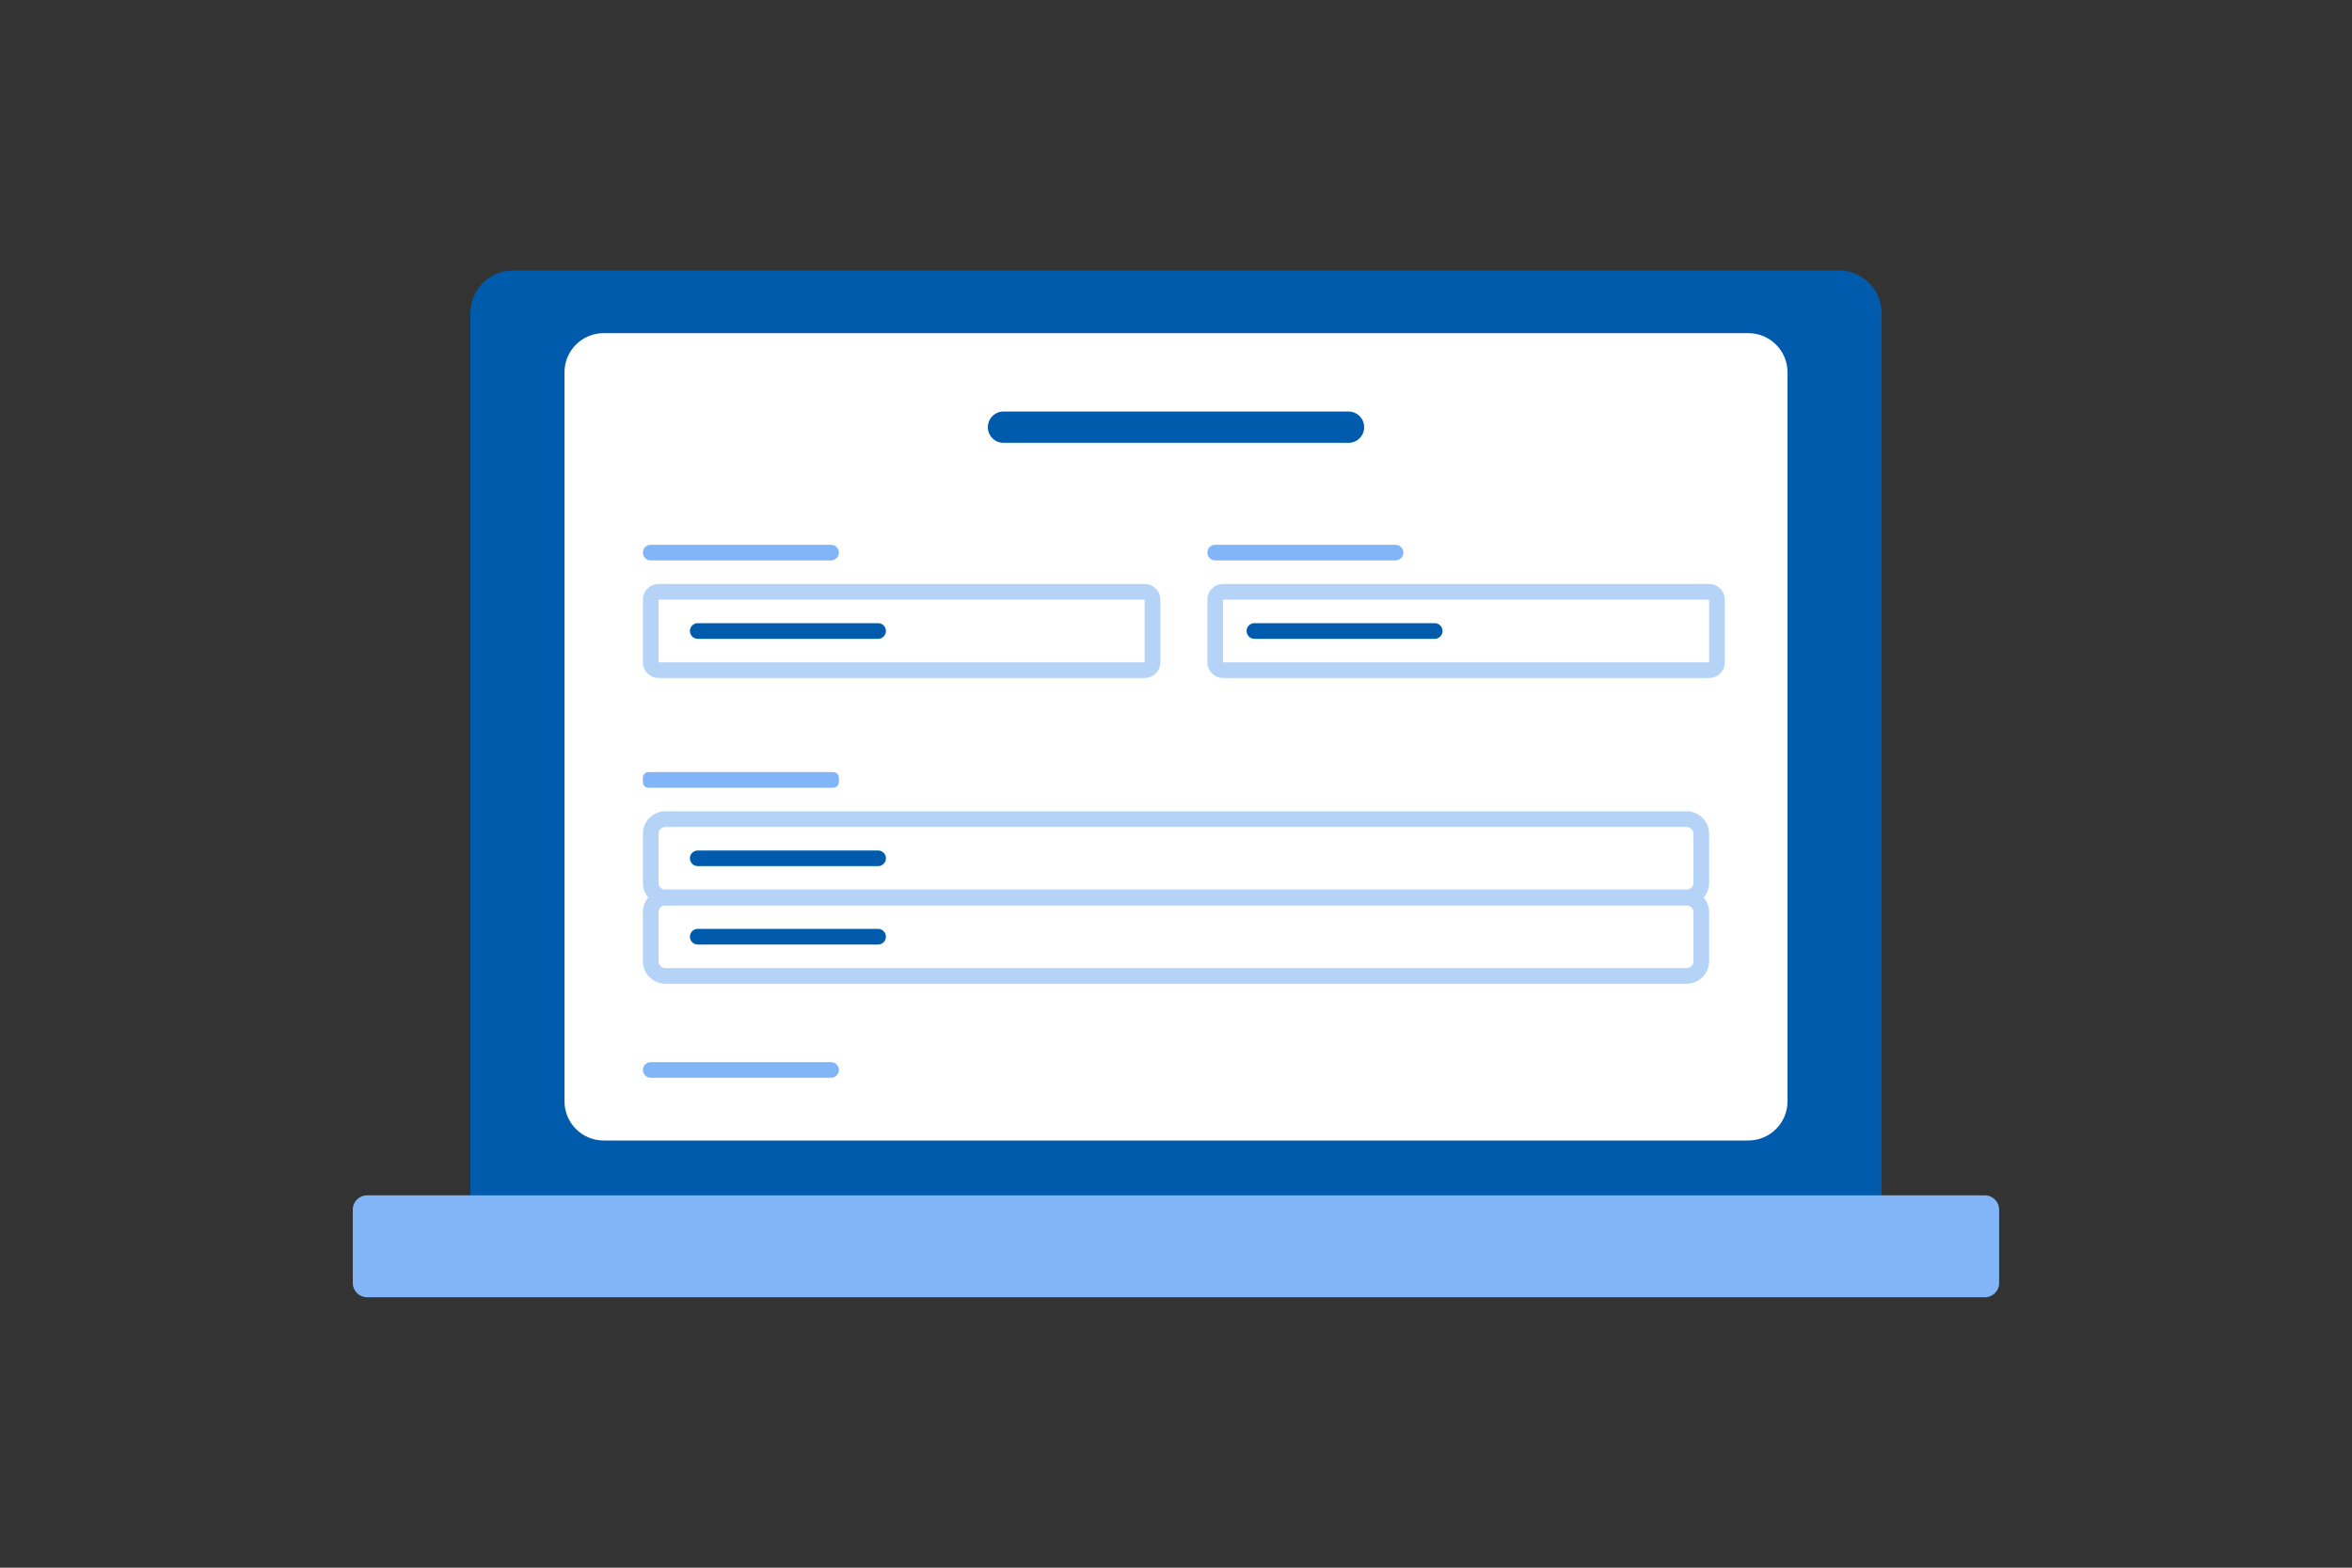
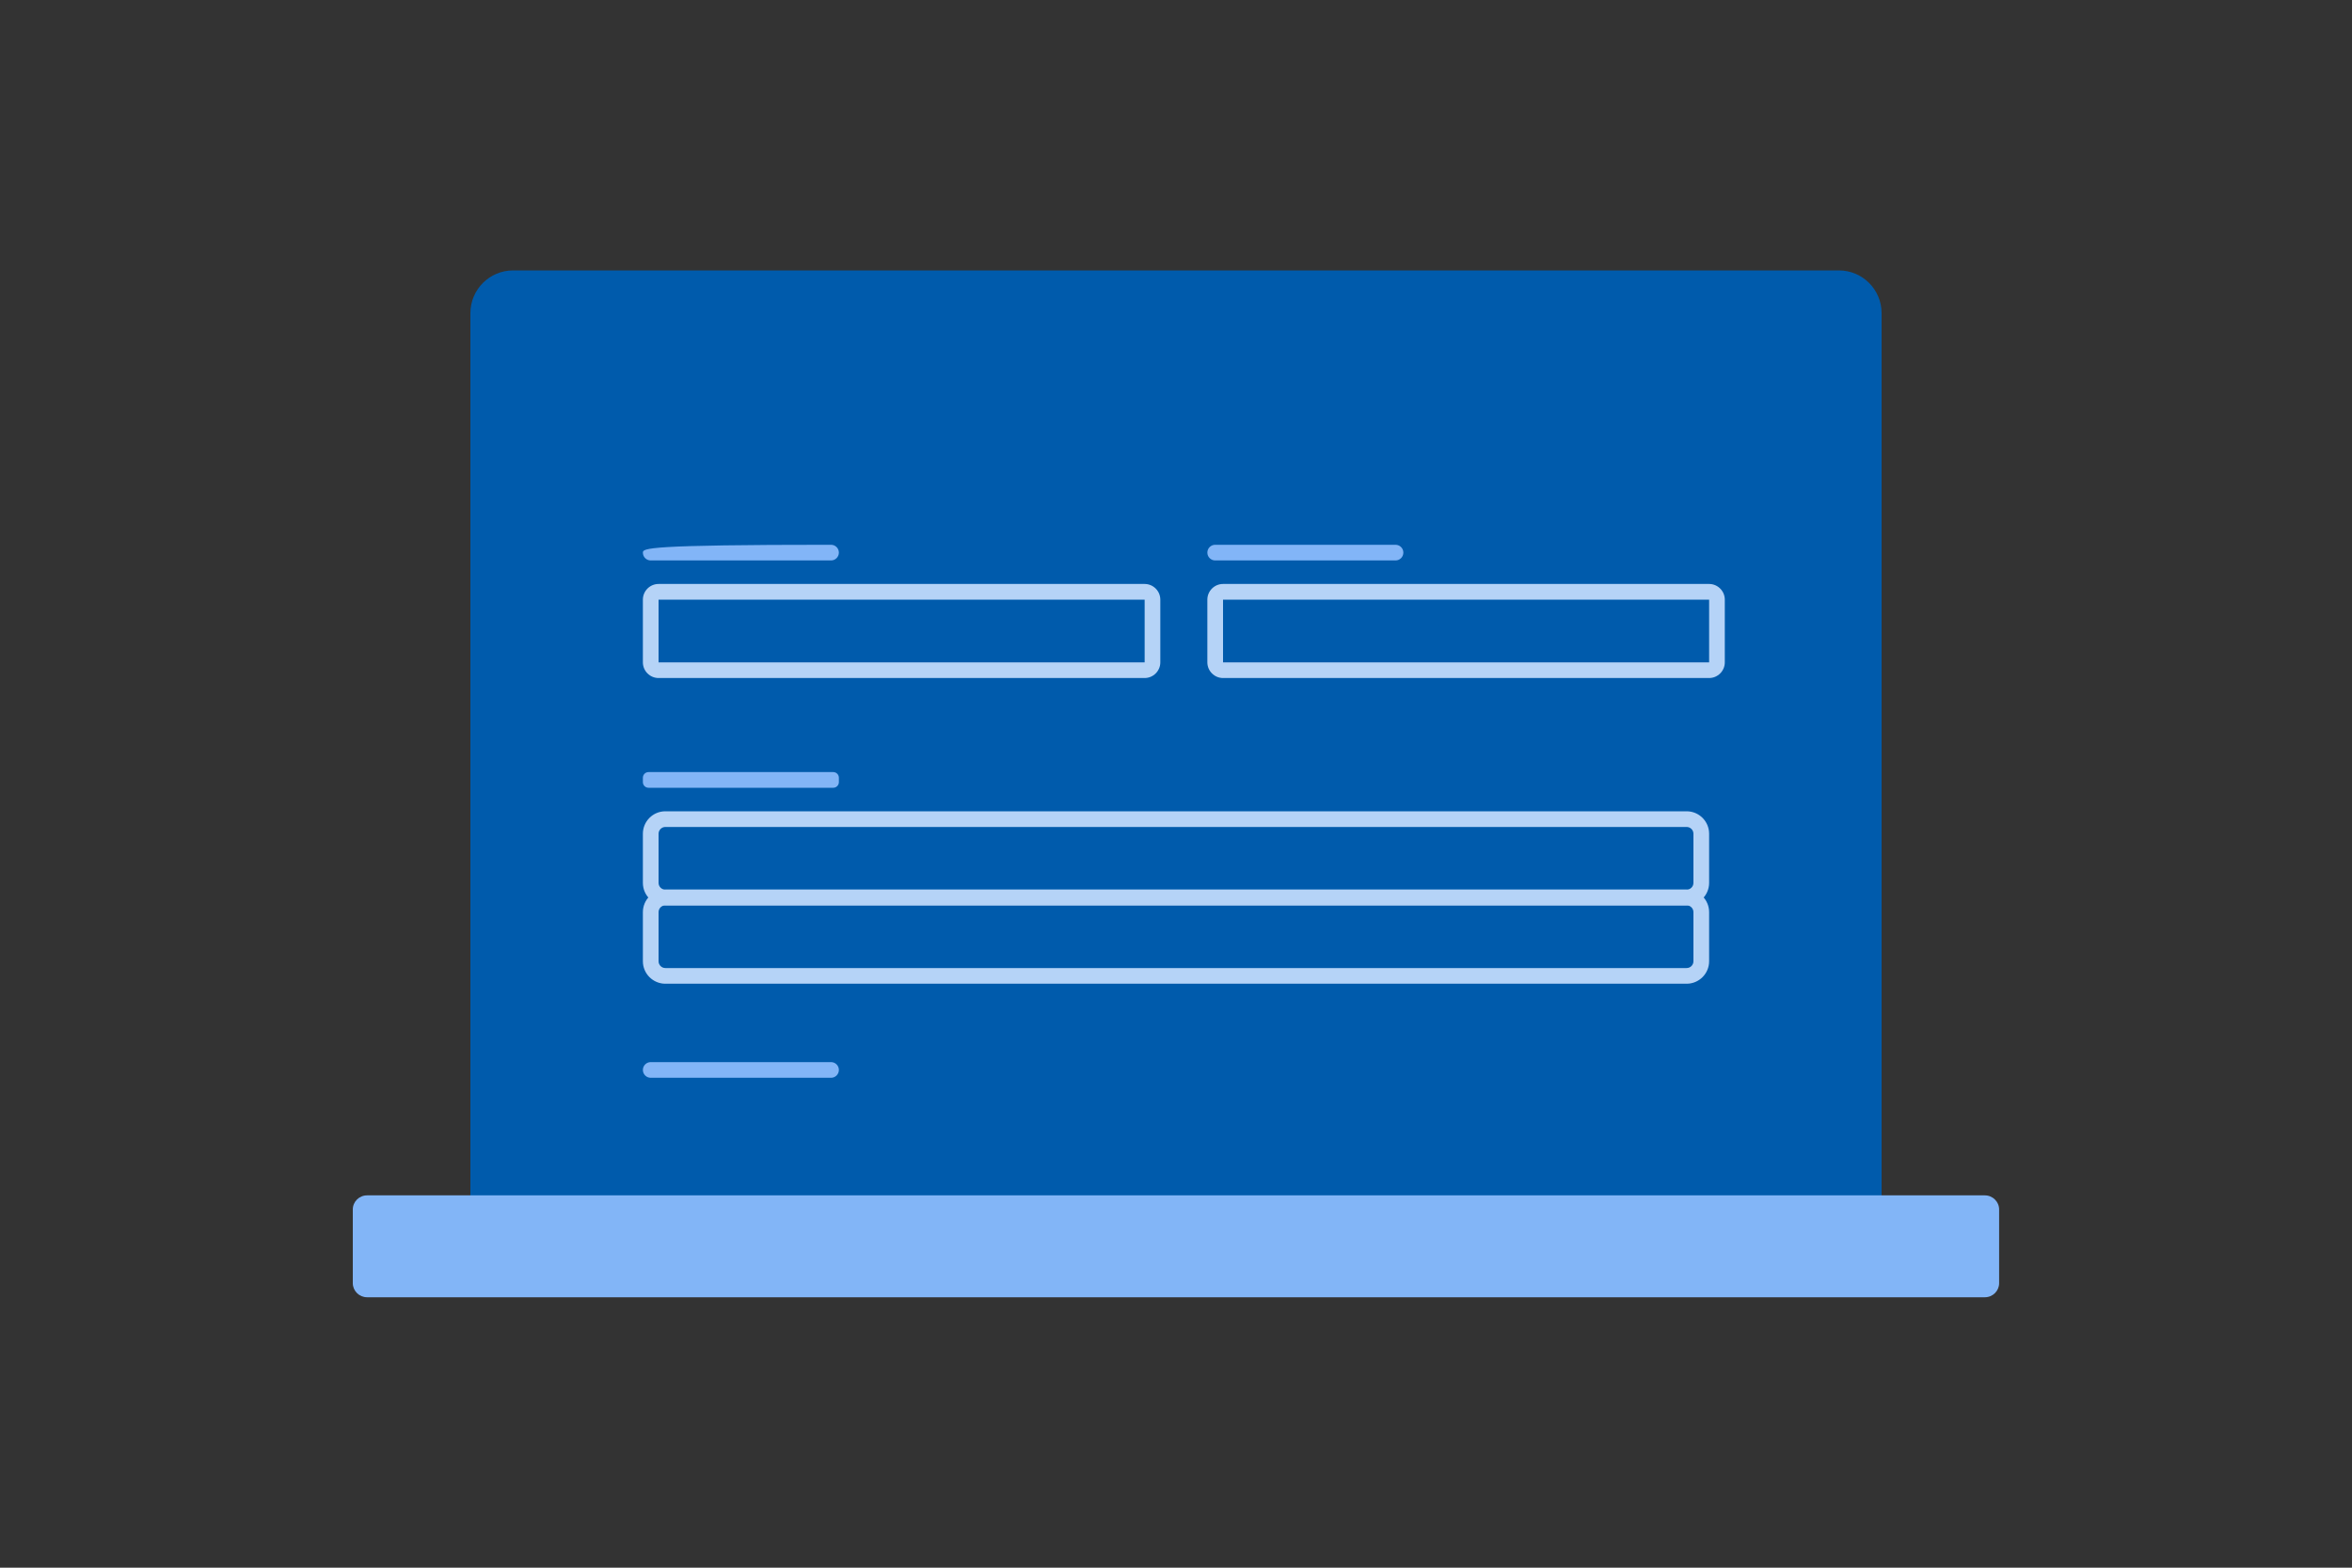
<svg xmlns="http://www.w3.org/2000/svg" width="300" height="200" viewBox="0 0 300 200" fill="none">
  <rect x="0" y="0" width="300" height="200" fill="#333333" stroke="none" />
  <path d="M240 153.5V39.95C240 36.94 237.56 34.5 234.55 34.5H65.45C62.44 34.5 60 36.94 60 39.95V153.5H240Z" fill="#005BAC" />
  <path d="M46.82 165.5H253.17C254.18 165.5 254.99 164.69 254.99 163.7V154.3C254.99 153.31 254.17 152.5 253.17 152.5H46.82C45.81 152.5 45 153.31 45 154.3V163.7C45 164.69 45.82 165.5 46.82 165.5Z" fill="#82B5F7" />
-   <path d="M223 42.5H77C74.239 42.5 72 44.739 72 47.5V140.5C72 143.261 74.239 145.5 77 145.5H223C225.761 145.5 228 143.261 228 140.5V47.5C228 44.739 225.761 42.5 223 42.5Z" fill="white" />
  <path d="M146 76.5V84.5H84V76.5H146ZM146 74.5H84C82.9 74.5 82 75.4 82 76.5V84.5C82 85.6 82.9 86.5 84 86.5H146C147.1 86.5 148 85.6 148 84.5V76.5C148 75.4 147.1 74.5 146 74.5Z" fill="#B5D3F7" />
  <path d="M172 52.5H128C126.895 52.5 126 53.395 126 54.5C126 55.605 126.895 56.5 128 56.5H172C173.105 56.5 174 55.605 174 54.5C174 53.395 173.105 52.5 172 52.5Z" fill="#005BAC" />
-   <path d="M106 69.5H83C82.448 69.5 82 69.948 82 70.5C82 71.052 82.448 71.5 83 71.5H106C106.552 71.5 107 71.052 107 70.5C107 69.948 106.552 69.5 106 69.5Z" fill="#82B5F7" />
-   <path d="M112 79.5H89C88.448 79.5 88 79.948 88 80.5C88 81.052 88.448 81.5 89 81.5H112C112.552 81.5 113 81.052 113 80.5C113 79.948 112.552 79.5 112 79.5Z" fill="#005BAC" />
+   <path d="M106 69.5C82.448 69.5 82 69.948 82 70.5C82 71.052 82.448 71.5 83 71.5H106C106.552 71.5 107 71.052 107 70.5C107 69.948 106.552 69.5 106 69.5Z" fill="#82B5F7" />
  <path d="M215.13 105.5C215.61 105.5 216 105.89 216 106.37V112.63C216 113.11 215.61 113.5 215.13 113.5H84.87C84.39 113.5 84 113.11 84 112.63V106.37C84 105.89 84.39 105.5 84.87 105.5H215.13ZM215.13 103.5H84.87C83.28 103.5 82 104.79 82 106.37V112.63C82 114.22 83.29 115.5 84.87 115.5H215.13C216.72 115.5 218 114.21 218 112.63V106.37C218 104.78 216.71 103.5 215.13 103.5Z" fill="#B5D3F7" />
  <path d="M106.28 98.5H82.72C82.322 98.5 82 98.822 82 99.22V99.78C82 100.178 82.322 100.5 82.72 100.5H106.28C106.678 100.5 107 100.178 107 99.78V99.22C107 98.822 106.678 98.5 106.28 98.5Z" fill="#82B5F7" />
  <path d="M106 135.5H83C82.448 135.5 82 135.948 82 136.5C82 137.052 82.448 137.5 83 137.5H106C106.552 137.5 107 137.052 107 136.5C107 135.948 106.552 135.5 106 135.5Z" fill="#82B5F7" />
  <path d="M112 108.5H89C88.448 108.5 88 108.948 88 109.5C88 110.052 88.448 110.5 89 110.5H112C112.552 110.5 113 110.052 113 109.5C113 108.948 112.552 108.5 112 108.5Z" fill="#005BAC" />
  <path d="M215.13 115.5C215.61 115.5 216 115.89 216 116.37V122.63C216 123.11 215.61 123.5 215.13 123.5H84.87C84.39 123.5 84 123.11 84 122.63V116.37C84 115.89 84.39 115.5 84.87 115.5H215.13ZM215.13 113.5H84.87C83.28 113.5 82 114.79 82 116.37V122.63C82 124.22 83.29 125.5 84.87 125.5H215.13C216.72 125.5 218 124.21 218 122.63V116.37C218 114.78 216.71 113.5 215.13 113.5Z" fill="#B5D3F7" />
  <path d="M112 118.5H89C88.448 118.5 88 118.948 88 119.5C88 120.052 88.448 120.5 89 120.5H112C112.552 120.5 113 120.052 113 119.5C113 118.948 112.552 118.5 112 118.5Z" fill="#005BAC" />
  <path d="M218 76.5V84.5H156V76.5H218ZM218 74.5H156C154.9 74.5 154 75.4 154 76.5V84.5C154 85.6 154.9 86.5 156 86.5H218C219.1 86.5 220 85.6 220 84.5V76.5C220 75.4 219.1 74.5 218 74.5Z" fill="#B5D3F7" />
  <path d="M178 69.5H155C154.448 69.5 154 69.948 154 70.5C154 71.052 154.448 71.5 155 71.5H178C178.552 71.5 179 71.052 179 70.5C179 69.948 178.552 69.5 178 69.5Z" fill="#82B5F7" />
  <path d="M183 79.5H160C159.448 79.5 159 79.948 159 80.5C159 81.052 159.448 81.5 160 81.5H183C183.552 81.5 184 81.052 184 80.5C184 79.948 183.552 79.5 183 79.5Z" fill="#005BAC" />
</svg>